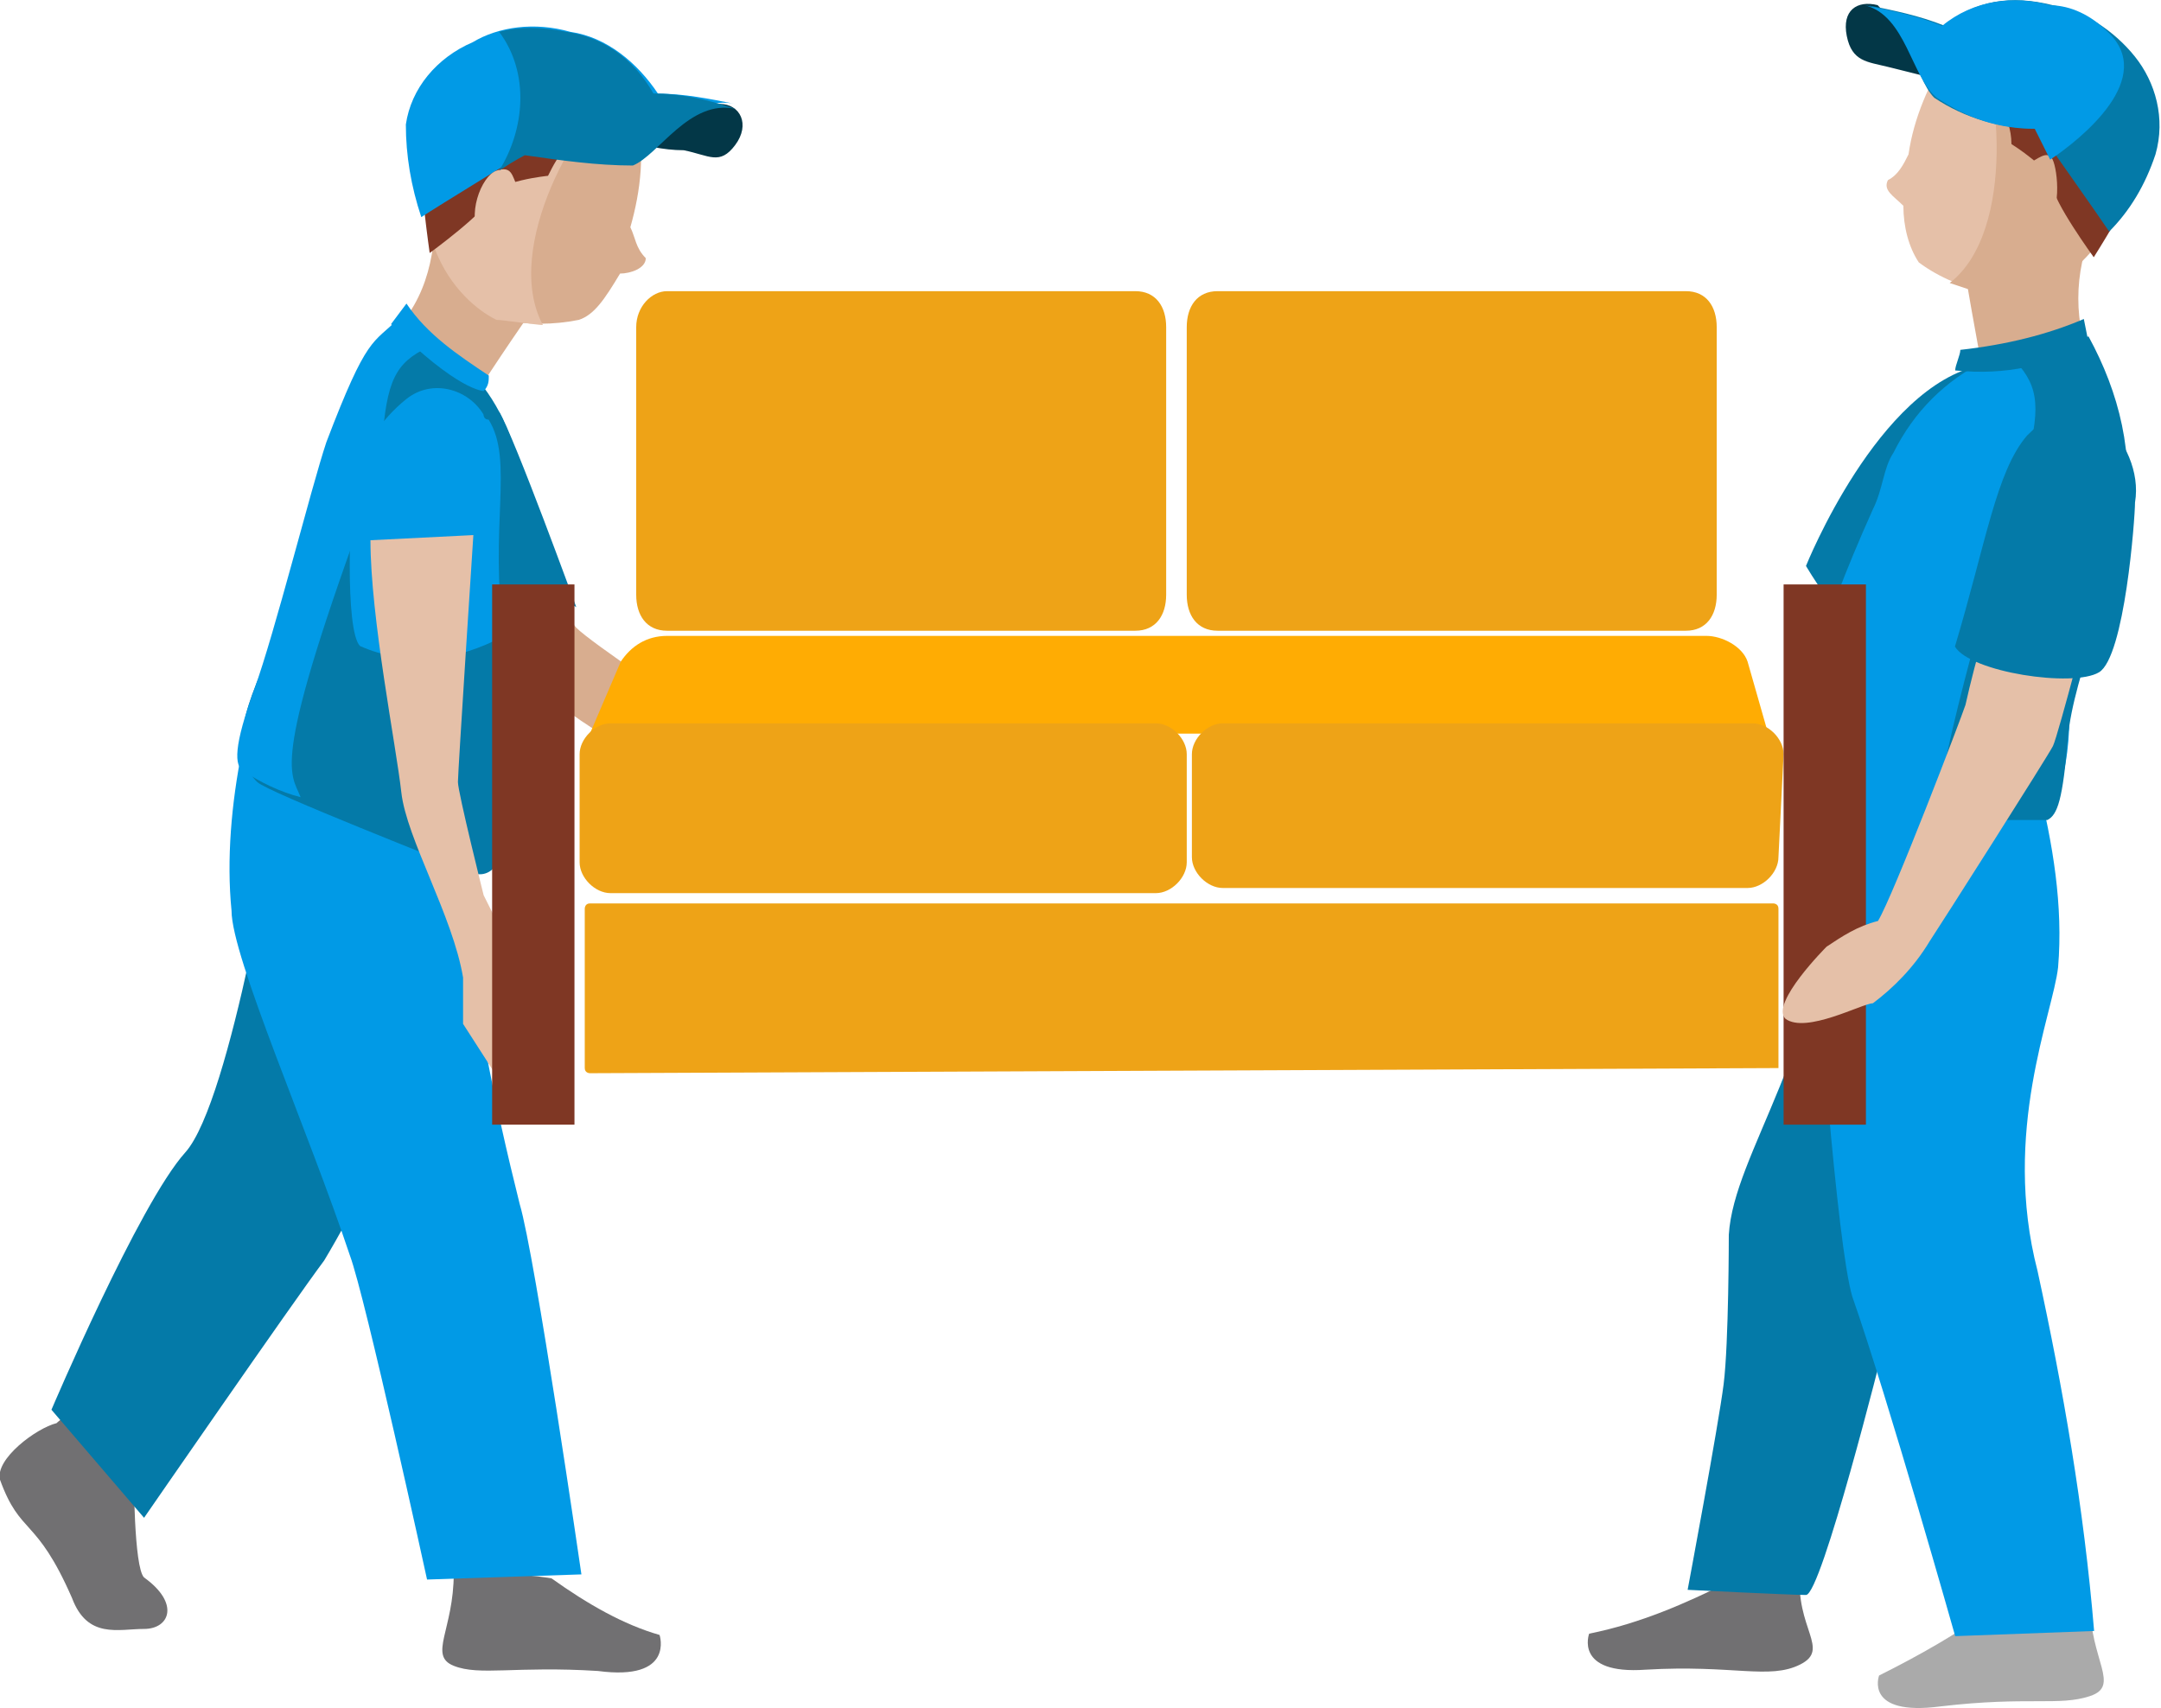
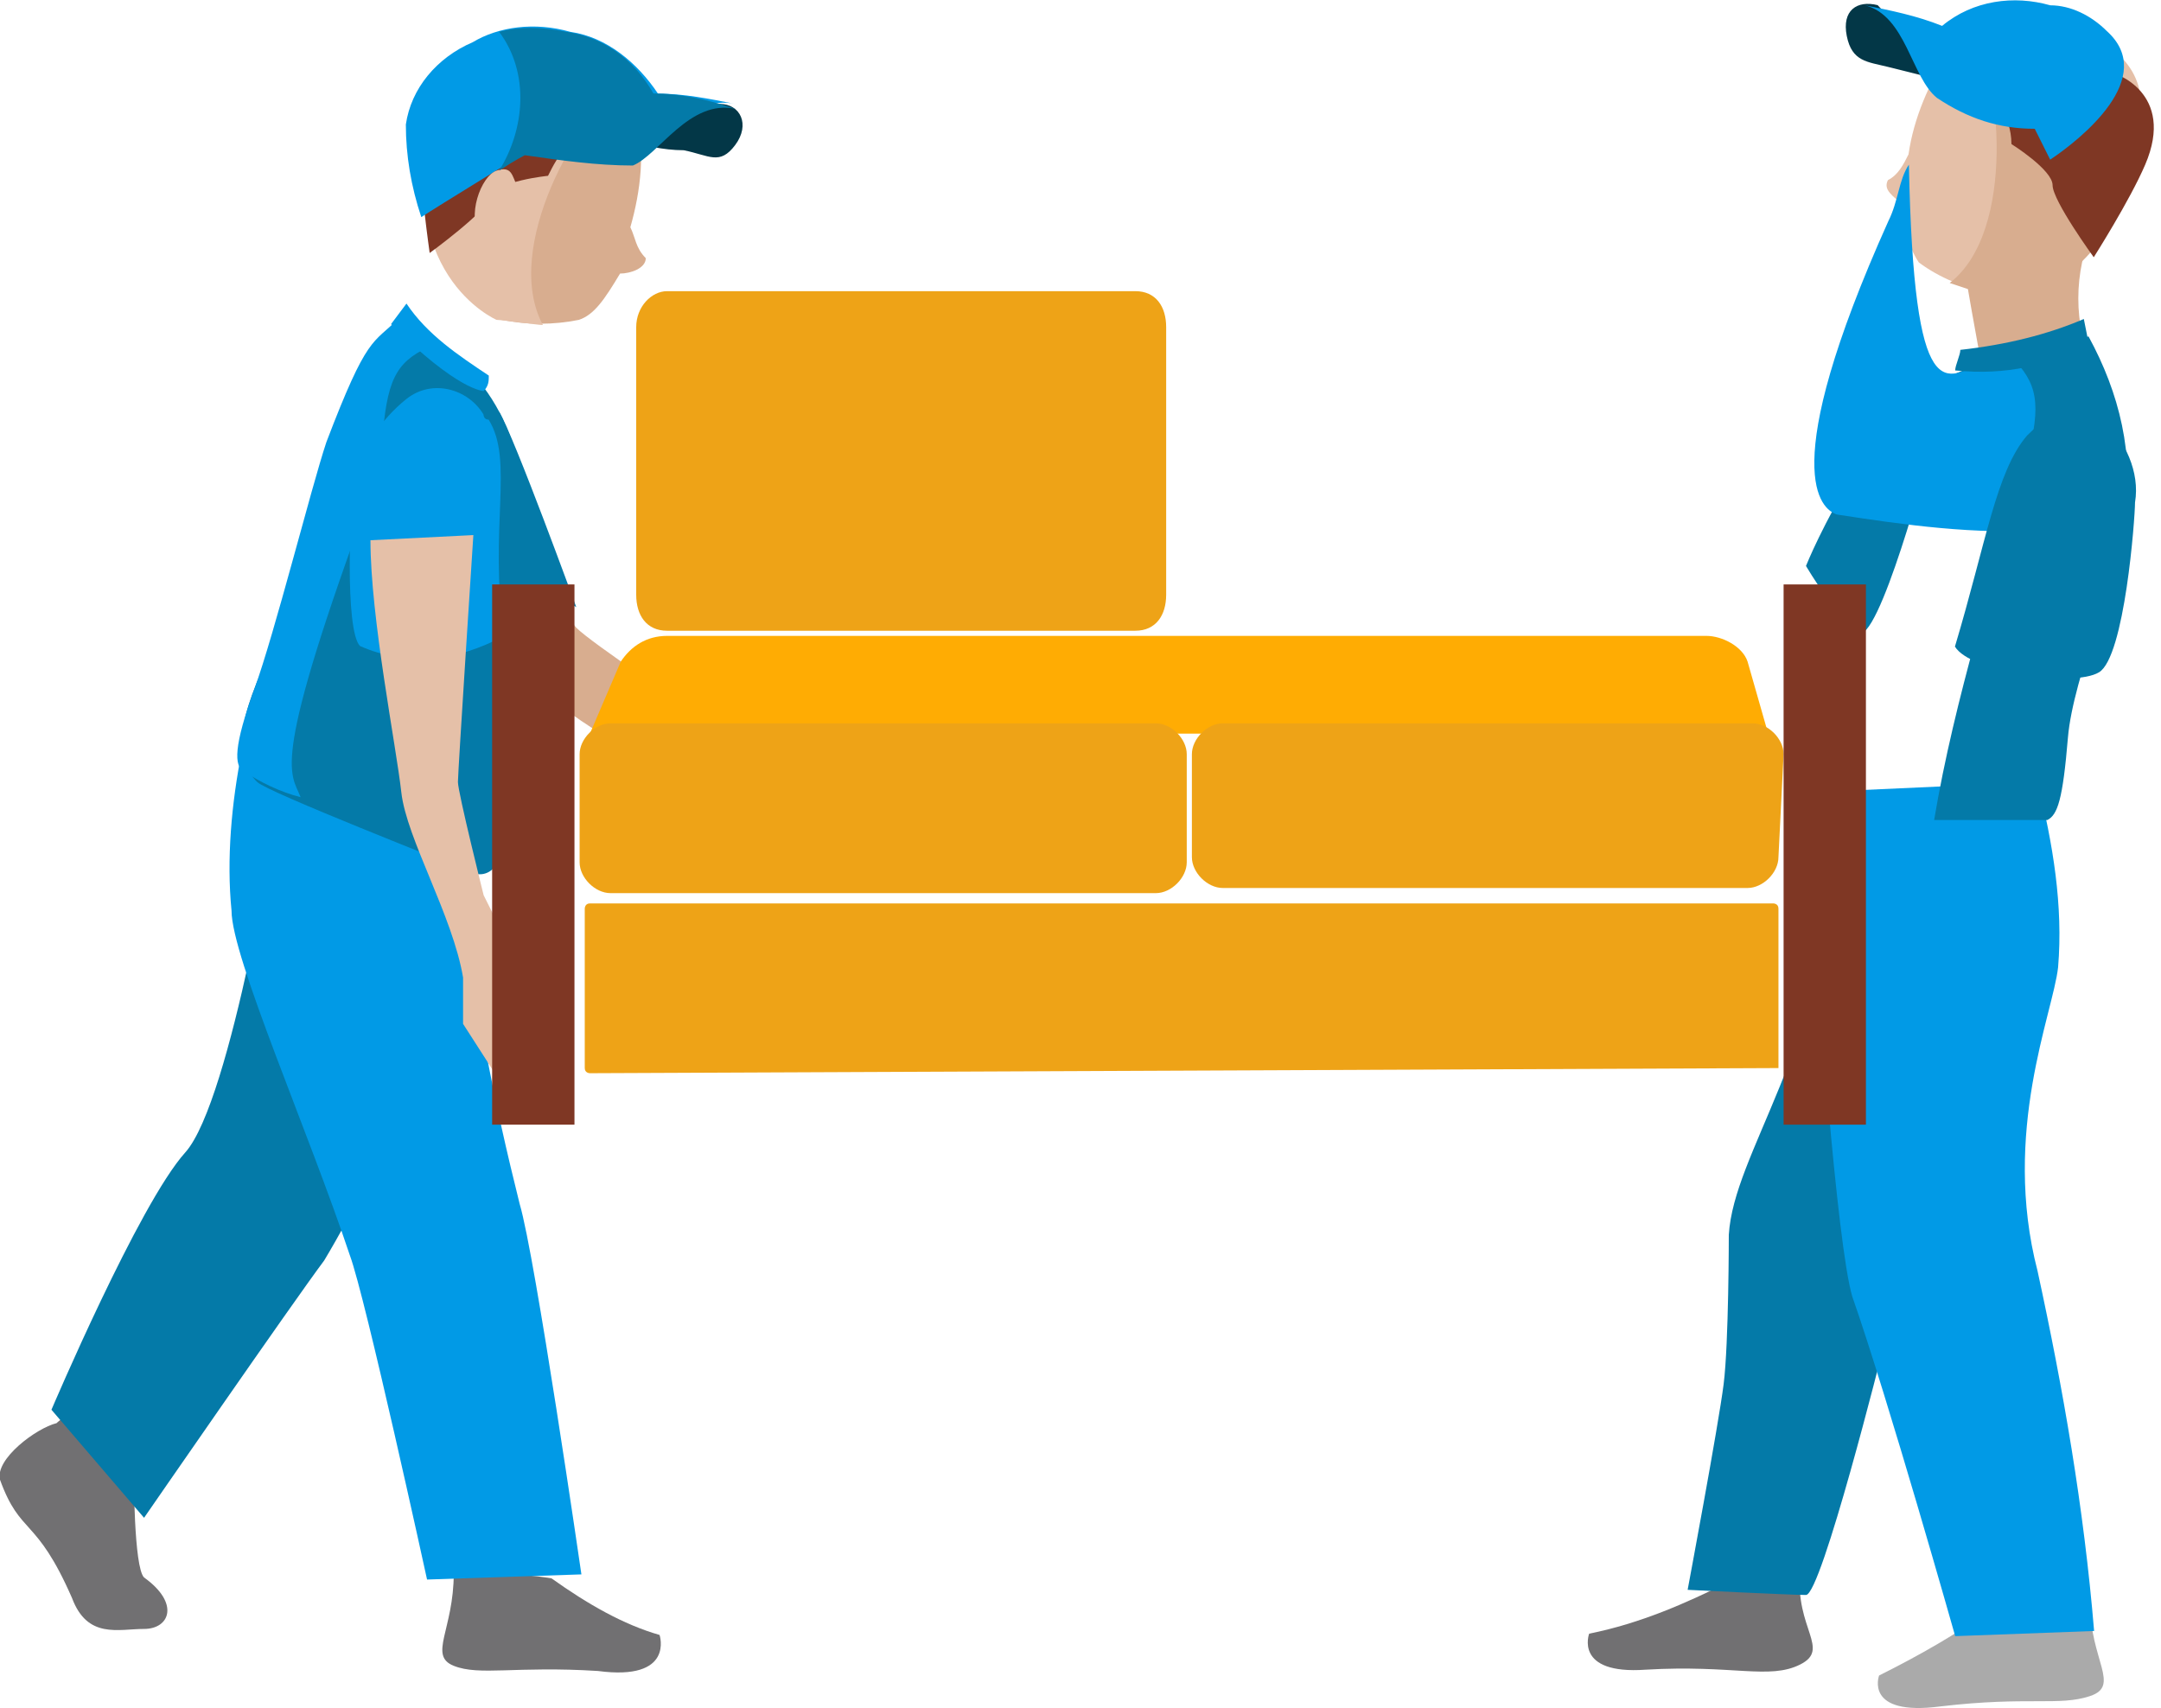
<svg xmlns="http://www.w3.org/2000/svg" version="1.1" id="Layer_1" x="0px" y="0px" viewBox="0 0 42 33.2" style="enable-background:new 0 0 42 33.2;" xml:space="preserve">
  <style type="text/css">
	.st0{fill:#717072;}
	.st1{fill:#047AA8;}
	.st2{fill:#D8AD8F;}
	.st3{fill:#E5C0A8;}
	.st4{fill:#7F3724;}
	.st5{fill:#033747;}
	.st6{fill:#019AE6;}
	.st7{fill:#AAAAAA;}
	.st8{fill:#EEA317;}
	.st9{fill:#FFAC03;}
</style>
  <g id="couch_move" transform="translate(0)">
    <g id="Group_550" transform="translate(30.886 30.552)">
      <path id="Path_615" class="st0" d="M4.1,0c-0.1,1.1,0.6,1.5,0,1.8s-1.3,0-3,0.1C-0.3,2,0,1.2,0,1.2C1,1,1.9,0.6,2.7,0.2    C3.2,0.1,3.6,0,4.1,0z" />
    </g>
    <path id="Path_616" class="st1" d="M35.8,16.3c-0.4,4.2-2.1,6.1-2.2,7.7c0,0,0,2.1-0.1,2.9s-0.7,4-0.7,4s2,0.1,2.3,0.1   s1.5-4.8,1.5-4.8L35.8,16.3z" />
    <path id="Path_617" class="st1" d="M38.5,7.1c-2,0.4-3.4,3.9-3.4,3.9c0.3,0.5,0.6,0.9,1,1.3c0.4,0.3,1.4-3.5,1.4-3.5L38.5,7.1z" />
    <g id="Group_555" transform="translate(35.893 0)">
      <path id="Path_618" class="st2" d="M2.7,7.5c-0.2-1-0.4-2.2-0.4-2.2l2.5-0.9C4.4,5.3,4.4,6.3,4.8,7.2C4.9,7.5,2.7,7.5,2.7,7.5z" />
      <path id="Path_619" class="st3" d="M2,1C2.9,0,6,0.4,5.7,2.3C5.1,5.9,2.8,5.7,2.8,5.7c-0.5-0.1-1-0.3-1.4-0.6    C1.2,4.8,1.1,4.4,1.1,4C0.9,3.8,0.7,3.7,0.8,3.5c0.2-0.1,0.3-0.3,0.4-0.5C1.3,2.3,1.6,1.6,2,1z" />
      <path id="Path_620" class="st2" d="M2,5.5l0.9,0.3c0,0,2.4,0.1,2.8-3.4c0.2-1.2-2.3-1.7-3.3-1.9C3,1.4,3.3,4.5,2,5.5z" />
      <path id="Path_621" class="st4" d="M5.1,1.4C5,0.9,5,0.6,4.1,0.4C3.2,0.2,2.9,0,2.2,0.5C1.9,0.8,1.7,1.1,1.7,1.4    c0.2,0,0.4,0,0.6,0.1c0.2,0.1,0.5,0,0.7,0.5c0.1,0.3,0.2,0.5,0.2,0.8c0,0,0.8,0.5,0.8,0.8s0.8,1.4,0.8,1.4s0.7-1.1,1-1.8    C6.4,1.8,5.2,1.4,5.1,1.4z" />
      <g id="Group_551">
        <path id="Path_622" class="st5" d="M0.6,0.1C0.2,0-0.1,0.2,0,0.7s0.4,0.5,0.8,0.6C1.2,1.4,1.6,1.5,2,1.6L0.6,0.1z" />
-         <path id="Path_623" class="st1" d="M5.1,4.5c-0.2-0.3-1.4-2-1.4-2C3,2.5,2.3,2.3,1.7,1.9C1.3,1.5,1.2,0.3,0.4,0.1     c0.5,0.1,1,0.2,1.5,0.4C2.5,0,3.2-0.1,4,0.1c0.6,0.1,1.2,0.5,1.6,1C6,1.6,6.2,2.3,6,3C5.8,3.6,5.5,4.1,5.1,4.5z" />
      </g>
-       <path id="Path_624" class="st2" d="M3.5,3.2C3.7,3.1,3.9,2.9,4,3.1s0.2,1.1-0.2,1.3S3.5,3.2,3.5,3.2z" />
      <g id="Group_554" transform="translate(0.353 0.003)">
        <g id="Group_553">
          <g id="Group_552">
            <path id="Path_625" class="st6" d="M1.4,1.9C0.9,1.5,0.8,0.3,0,0.1c0.5,0.1,1,0.2,1.5,0.4C2.1,0,2.9-0.1,3.6,0.1       C4,0.1,4.4,0.3,4.7,0.6c1,0.9-0.5,2.1-1.1,2.5L3.3,2.5C2.6,2.5,2,2.3,1.4,1.9z" />
          </g>
        </g>
      </g>
    </g>
    <g id="Group_558" transform="translate(36.521 31.165)">
      <g id="Group_557">
        <g id="Group_556">
          <path id="Path_626" class="st7" d="M4.1,0c0,1.1,0.6,1.6,0,1.8S2.9,1.8,1.2,2C-0.3,2.2,0,1.4,0,1.4C0.8,1,1.5,0.6,2.2,0.1      C2.8,0,3.5,0,4.1,0z" />
        </g>
      </g>
    </g>
    <path id="Path_627" class="st6" d="M39.6,15.2c0.3,1.2,0.5,2.4,0.4,3.6c-0.1,0.9-1.1,3.2-0.4,5.9c0.5,2.3,0.9,4.6,1.1,7L38,31.8   c0,0-1.3-4.6-2-6.6c-0.3-1-0.7-6.4-0.7-7.1c-0.1-0.9-0.2-1.8-0.1-2.7L39.6,15.2z" />
-     <path id="Path_628" class="st6" d="M40.4,6.6c0,0.8,0.5,1.3,0.1,2.2s-0.2,4.4-0.3,5.6s-0.5,1.5-0.7,1.5c-1.4,0.1-2.8-0.1-4.1-0.3   c-0.3-0.1-1.2-0.8,1-5.7c0.2-0.4,0.2-0.8,0.4-1.1C37.2,8,37.8,7.4,38.6,7C39.2,6.9,39.8,6.8,40.4,6.6z" />
+     <path id="Path_628" class="st6" d="M40.4,6.6c0,0.8,0.5,1.3,0.1,2.2s-0.5,1.5-0.7,1.5c-1.4,0.1-2.8-0.1-4.1-0.3   c-0.3-0.1-1.2-0.8,1-5.7c0.2-0.4,0.2-0.8,0.4-1.1C37.2,8,37.8,7.4,38.6,7C39.2,6.9,39.8,6.8,40.4,6.6z" />
    <g id="Group_561" transform="translate(37.591 6.538)">
      <g id="Group_560">
        <g id="Group_559">
          <path id="Path_629" class="st1" d="M3.7,3.6c-0.1,1-1,3-1.1,4.2S2.4,9.3,2.2,9.4c-0.1,0-1.3,0-2.2,0C0.2,8.2,0.5,7,0.8,5.9      c0.7-0.2,0.8-2.7,1-3.5c0.3-1.1,0.2-1.5-0.3-2C2,0.3,2.5,0.2,3,0C3.6,1.1,3.9,2.3,3.7,3.6z" />
        </g>
      </g>
    </g>
    <path id="Path_630" class="st1" d="M40.6,6.7l-0.1-0.5c-0.7,0.3-1.5,0.5-2.4,0.6c0,0.1-0.1,0.3-0.1,0.4C39,7.3,39.8,7.1,40.6,6.7z" />
    <path id="Path_631" class="st2" d="M9.4,8c0.3,0.6,1.5,3.9,1.8,4.2s2.1,1.5,2.7,1.9c0.6,0.1,1.2,0.3,1.2,0.3   c0.2,0.2,0.4,0.5,0.5,0.8c0.1,0.4-0.2,0.7-0.7,0.9c0,0-0.8-0.7-0.8-0.9s-1.5-0.5-2-0.7c-1.1-0.6-2.1-1.4-2.8-2.5   C9.2,10.6,9.2,9.3,9.4,8z" />
    <path id="Path_632" class="st1" d="M9.7,8c0.3,0.5,1.5,3.8,1.5,3.8c-0.3-0.2-0.6-0.2-0.9-0.2c-0.5,0.2-0.7-2.2-0.7-2.2L9.7,8z" />
    <g id="Group_566" transform="translate(7.351 0.517)">
-       <path id="Path_633" class="st2" d="M1.8,7.3C2.3,6.5,3,5.5,3,5.5L1.1,3.7c0,1-0.3,1.9-1.1,2.5C-0.2,6.4,1.8,7.3,1.8,7.3z" />
      <path id="Path_634" class="st2" d="M5,1.7C4.6,0.4,1.6-0.5,1.1,1.5C0.2,4.9,2.4,5.7,2.4,5.7c0.5,0.1,1,0.1,1.5,0    c0.3-0.1,0.5-0.4,0.8-0.9c0.2,0,0.5-0.1,0.5-0.3C5,4.3,5,4.1,4.9,3.9C5.1,3.2,5.2,2.4,5,1.7z" />
      <path id="Path_635" class="st3" d="M4.8,1.1c-1-0.3-3.4-0.7-3.7,0.4C0.2,4.8,2.3,5.7,2.3,5.7c0.1,0,0.8,0.1,0.9,0.1    C2.4,4.3,3.9,1.7,4.8,1.1z" />
      <path id="Path_636" class="st4" d="M2,0.8c0.3-0.3,0.4-0.7,1.3-0.5C4.2,0.5,4.6,0.5,5,1.2c0.1,0.3,0.2,0.7,0.1,1    C5,2.1,4.8,2.1,4.6,2.1c-0.2,0-0.5-0.2-0.9,0.2C3.5,2.5,3.4,2.7,3.3,2.9c0,0-1,0.1-1.1,0.4S1,4.4,1,4.4S0.8,3,0.8,2.3    C0.7,0.7,1.9,0.8,2,0.8z" />
      <g id="Group_562" transform="translate(0.537 0.003)">
        <path id="Path_637" class="st5" d="M6.1,1.5c0.4,0,0.6,0.4,0.3,0.8S5.9,2.5,5.4,2.4C5,2.4,4.6,2.3,4.2,2.2L6.1,1.5z" />
        <path id="Path_638" class="st6" d="M0.3,3.7c0.3-0.2,2.1-1.3,2.1-1.3c0.6,0.2,1.3,0.3,2,0.2c0.5-0.2,1.1-1.3,2-1.1     c-0.5-0.1-1-0.2-1.5-0.2c-0.4-0.6-1-1.1-1.7-1.2C2.5-0.1,1.8,0,1.3,0.3C0.6,0.6,0.1,1.2,0,1.9C0,2.5,0.1,3.1,0.3,3.7z" />
      </g>
      <path id="Path_639" class="st3" d="M2.7,3.1C2.6,2.9,2.6,2.7,2.3,2.8S1.7,3.7,2,4.1S2.7,3.1,2.7,3.1z" />
      <g id="Group_565" transform="translate(2.349)">
        <g id="Group_564">
          <g id="Group_563">
            <path id="Path_640" class="st1" d="M2.6,2.7c0.5-0.2,1.1-1.3,2-1.1C4,1.4,3.5,1.3,3,1.3C2.6,0.6,2,0.2,1.3,0.1       C0.8,0,0.4,0,0,0.1C0.6,0.9,0.5,2,0,2.8c0.3-0.2,0.5-0.3,0.5-0.3C1.2,2.6,1.9,2.7,2.6,2.7z" />
          </g>
        </g>
      </g>
    </g>
    <g id="Group_567" transform="translate(0 27.46)">
      <path id="Path_641" class="st0" d="M1.1,0.2C0.7,0.3-0.1,0.9,0,1.3c0.4,1.1,0.7,0.7,1.4,2.3c0.3,0.8,0.9,0.6,1.4,0.6s0.7-0.5,0-1    C2.6,3,2.6,1.2,2.6,1C2.1,1,2.1,1,1.9,0.3S1.1,0.2,1.1,0.2z" />
    </g>
    <g id="Group_568" transform="translate(8.619 30.577)">
      <path id="Path_642" class="st0" d="M0.2,0c0,1.1-0.5,1.6,0,1.8s1.2,0,2.8,0.1c1.5,0.2,1.2-0.7,1.2-0.7C3.5,1,2.8,0.6,2.1,0.1    C1.5,0,0.8,0,0.2,0z" />
    </g>
    <path id="Path_643" class="st1" d="M6.8,14.5c0.3,1.8,1.8,2.2,1.7,3.5c-0.2,2.3-1,4.5-2.2,6.5c-0.6,0.8-3.5,5-3.5,5l-1.8-2.1   c0,0,1.7-4,2.6-5s1.8-6.7,1.8-6.7L6.8,14.5z" />
    <path id="Path_644" class="st6" d="M4.7,14.6c-0.2,1-0.3,2.1-0.2,3.1C4.5,18.6,6,22,6.8,24.4c0.3,0.8,1.5,6.3,1.5,6.3l3-0.1   c0,0-0.9-6.2-1.2-7.2c-0.5-2-0.9-4-1.1-6c0.1-0.9,0.2-1.8,0.1-2.6L4.7,14.6z" />
    <path id="Path_645" class="st1" d="M7.9,6.4c-0.3,0.7-1,1-1,1.9s-1.6,4.1-2,5.2S4.8,15,5,15.2s3.8,1.6,4,1.7c0.8,0.4,1.2-0.3,1.1-6   c0-0.5,0.2-0.8,0.1-1.2C10.1,8.8,9.8,8,9.3,7.4C8.8,7.1,8.3,6.7,7.9,6.4z" />
    <g id="Group_571" transform="translate(4.543 6.194)">
      <g id="Group_570">
        <g id="Group_569">
          <path id="Path_646" class="st6" d="M1.8,2.4C1.5,3.3,0.8,6.1,0.4,7.2s-0.4,1.5-0.2,1.6C0.5,9,0.9,9.2,1.3,9.3      c-0.2-0.5-0.6-0.6,1.4-6C3.1,2.3,2.8,3,2.9,2.2c0.1-1.1,0.3-1.4,1-1.7C3.6,0.4,3.4,0.2,3.2,0C2.7,0.5,2.6,0.3,1.8,2.4z" />
        </g>
      </g>
    </g>
    <path id="Path_647" class="st6" d="M7.6,6.3l0.3-0.4c0.4,0.6,1,1,1.6,1.4c0,0.1,0,0.2-0.1,0.3C9.4,7.6,8.9,7.6,7.6,6.3z" />
    <g id="Group_574" transform="translate(6.797 7.556)">
      <g id="Group_573">
        <g id="Group_572">
          <path id="Path_648" class="st6" d="M1.1,0.2C1.6-0.2,2.3,0,2.6,0.5c0,0,0,0.1,0.1,0.1c0.5,0.8,0,2.1,0.3,4.2      C2.1,5.3,1.1,5.4,0.2,5C-0.1,4.7,0,2.2,0.1,1.8C0.2,1.2,0.6,0.6,1.1,0.2z" />
        </g>
      </g>
    </g>
    <path id="Path_649" class="st3" d="M7.2,10.5c0,1.5,0.5,4,0.6,4.9s1,2.4,1.2,3.6c0,0.3,0,0.6,0,0.9l0.9,1.4l0.1-2.7l-0.6-1.2   c0,0-0.5-2-0.5-2.2s0.3-4.8,0.3-4.8L7.2,10.5z" />
    <g id="Group_575" transform="translate(9.565 5.659)">
      <path id="Path_650" class="st8" d="M25,15.1C25,15.1,25,15.2,25,15.1L1.9,15.2c0,0-0.1,0-0.1-0.1V12c0,0,0-0.1,0.1-0.1h23    c0,0,0.1,0,0.1,0.1V15.1z" />
      <path id="Path_651" class="st8" d="M13.1,5.9c0,0.4-0.2,0.7-0.6,0.7H3.4c-0.4,0-0.6-0.3-0.6-0.7V0.7C2.8,0.3,3.1,0,3.4,0h9.1    c0.4,0,0.6,0.3,0.6,0.7L13.1,5.9z" />
-       <path id="Path_652" class="st8" d="M23.8,5.9c0,0.4-0.2,0.7-0.6,0.7h-9.1c-0.4,0-0.6-0.3-0.6-0.7V0.7c0-0.4,0.2-0.7,0.6-0.7h9.1    c0.4,0,0.6,0.3,0.6,0.7V5.9z" />
      <path id="Path_653" class="st9" d="M1.9,8.6l0.6-1.4c0.2-0.3,0.5-0.5,0.9-0.5h20.2c0.3,0,0.7,0.2,0.8,0.5l0.4,1.4H1.9z" />
      <path id="Path_654" class="st8" d="M13.5,11.1c0,0.3-0.3,0.6-0.6,0.6c0,0,0,0,0,0H2.3c-0.3,0-0.6-0.3-0.6-0.6c0,0,0,0,0,0V9    c0-0.3,0.3-0.6,0.6-0.6c0,0,0,0,0,0h10.6c0.3,0,0.6,0.3,0.6,0.6c0,0,0,0,0,0V11.1z" />
      <path id="Path_655" class="st8" d="M25,11c0,0.3-0.3,0.6-0.6,0.6c0,0,0,0,0,0H14.2c-0.3,0-0.6-0.3-0.6-0.6c0,0,0,0,0,0V9    c0-0.3,0.3-0.6,0.6-0.6c0,0,0,0,0,0h10.3c0.3,0,0.6,0.3,0.6,0.6c0,0,0,0,0,0L25,11z" />
      <rect id="Rectangle_36" x="25.1" y="5.7" class="st4" width="1.6" height="10.5" />
      <rect id="Rectangle_37" x="0" y="5.7" class="st4" width="1.6" height="10.5" />
    </g>
-     <path id="Path_656" class="st3" d="M39,10.9c-0.3,0.9-0.6,1.9-0.8,2.8c-0.1,0.3-1.4,3.7-1.7,4.2c-0.4,0.1-0.7,0.3-1,0.5   c0,0-1.1,1.1-0.8,1.4c0.4,0.3,1.5-0.3,1.7-0.3c0.4-0.3,0.8-0.7,1.1-1.2c0.2-0.3,2.3-3.6,2.4-3.8s0.8-2.9,0.8-2.9S39.4,10.1,39,10.9   z" />
    <g id="Group_579" transform="translate(37.995 7.967)">
      <g id="Group_578">
        <g id="Group_577">
          <g id="Group_576">
            <path id="Path_657" class="st1" d="M2.9,0.2C2.4-0.1,2-0.1,1.4,0.5C0.8,1.2,0.6,2.6,0,4.6c0.3,0.5,2.3,0.8,2.8,0.5       s0.7-3,0.7-3.3C3.6,1.2,3.3,0.6,2.9,0.2z" />
          </g>
        </g>
      </g>
    </g>
  </g>
</svg>